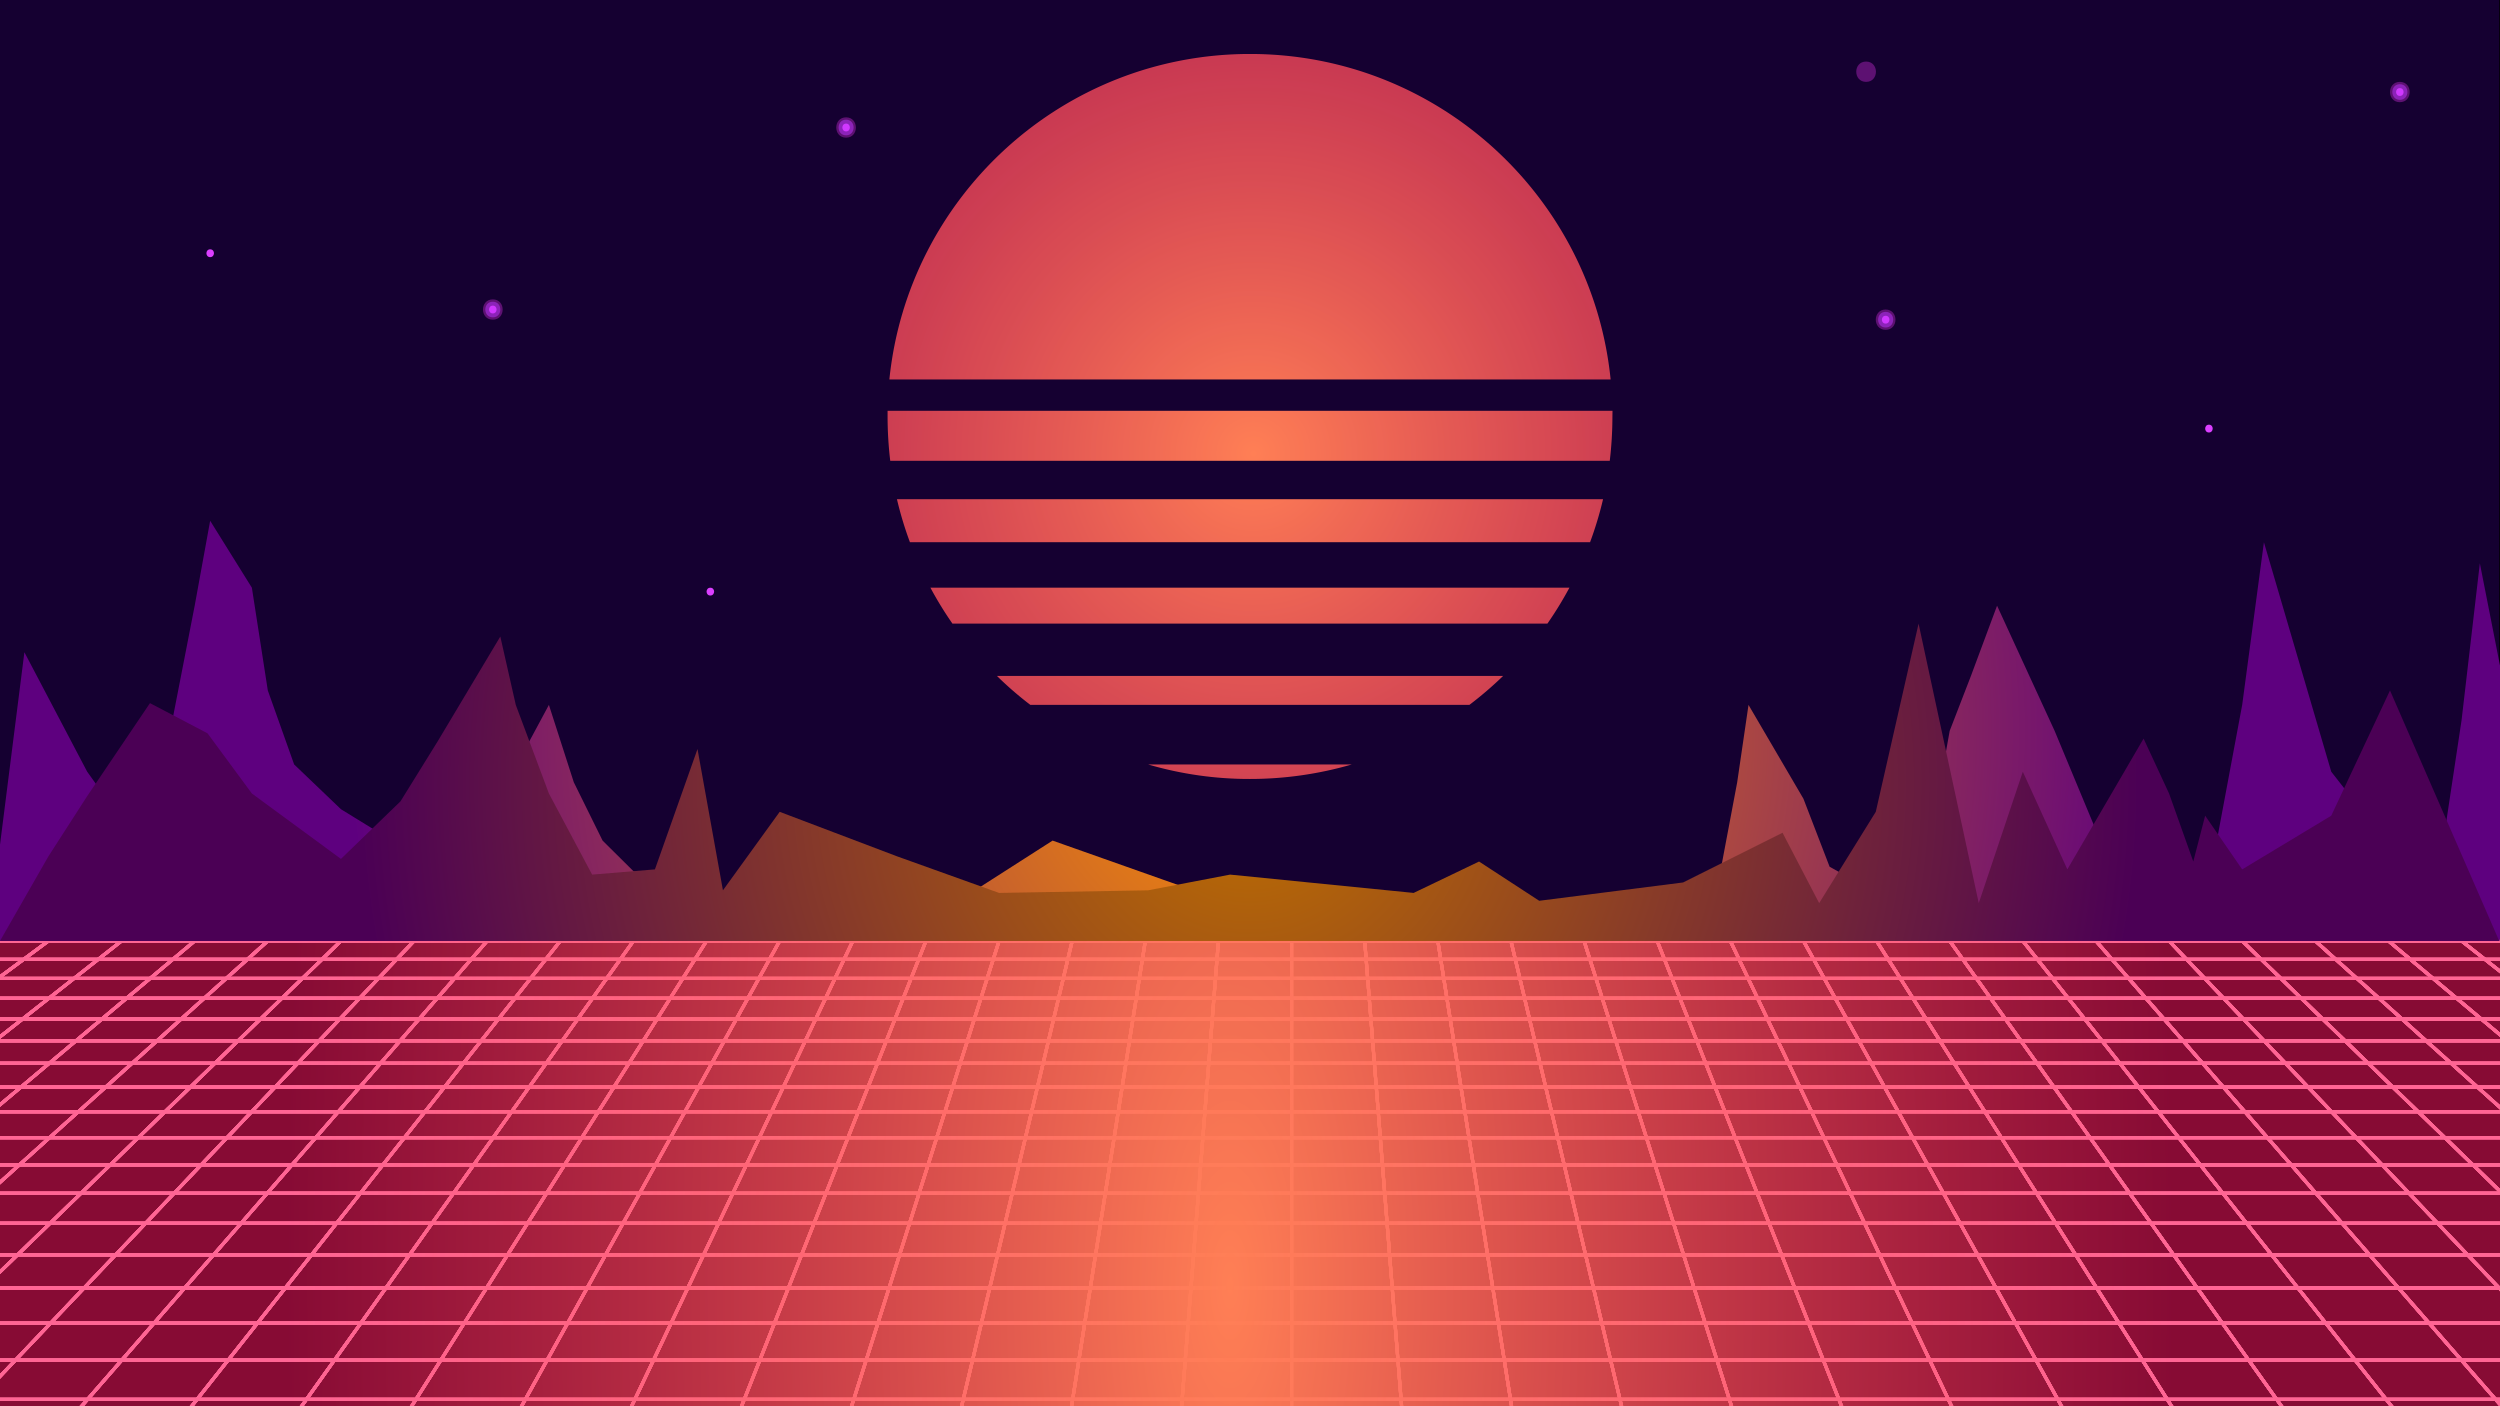
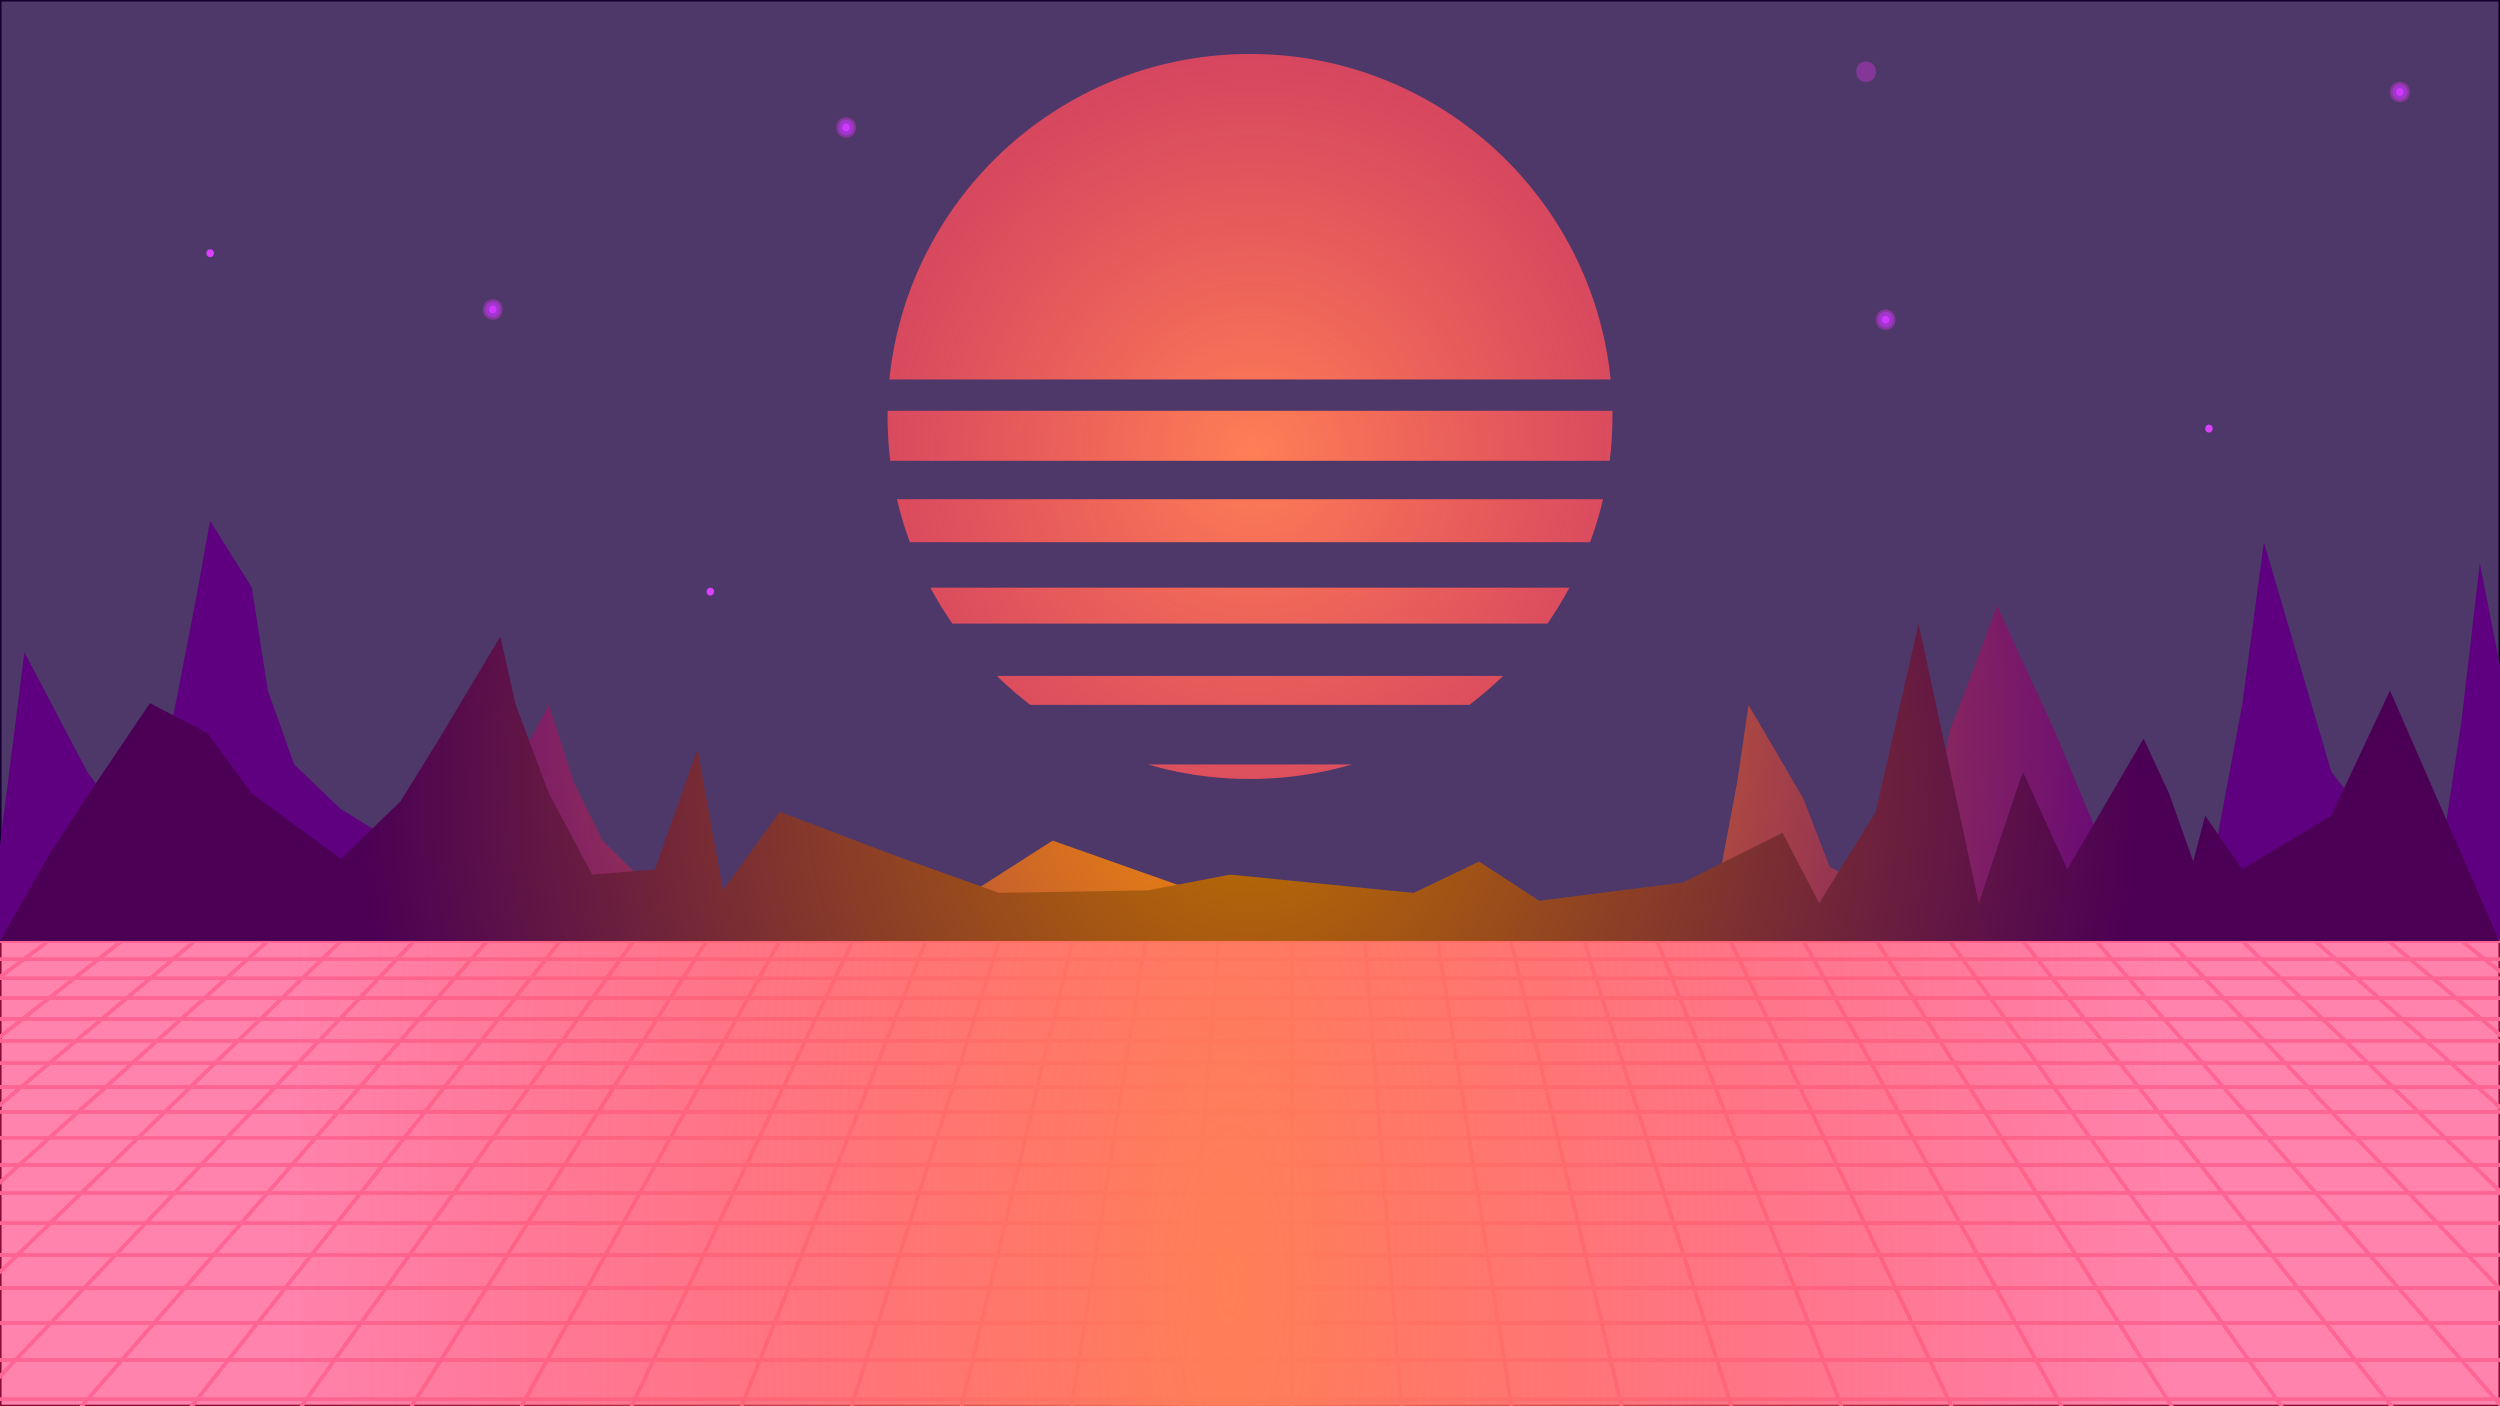
<svg xmlns="http://www.w3.org/2000/svg" xmlns:xlink="http://www.w3.org/1999/xlink" id="Layer_1" data-name="Layer 1" viewBox="0 0 1600 900">
  <defs>
    <style>.cls-1{fill:none;stroke:pink;stroke-miterlimit:10;stroke-width:2px;}.cls-2{opacity:0.2;}.cls-3{opacity:0.25;}.cls-4{opacity:0.3;}.cls-5{fill:url(#radial-gradient);}.cls-6{fill:url(#linear-gradient);}.cls-7{fill:url(#linear-gradient-2);}.cls-8{fill:url(#radial-gradient-2);}.cls-9{fill:#db3fff;}.cls-10{fill:#a135ff;opacity:0.5;}.cls-10,.cls-11{isolation:isolate;}.cls-11{fill:#f635ff;opacity:0.32;}
.cls-12{fill:url(#radial-gradient-3);}
.cls-13{fill:url(#radial-gradient-4);}
</style>
    <radialGradient id="radial-gradient" cx="787.25" cy="470.3" r="602.78" gradientTransform="translate(0 -475.49) scale(1 2.76)" gradientUnits="userSpaceOnUse">
      <stop offset="0" stop-color="#ff7f55" />
      <stop offset="1" stop-color="#ff1563" stop-opacity="0.53" />
    </radialGradient>
    <linearGradient id="linear-gradient" x1="799.75" y1="262.2" x2="799.75" y2="-340" gradientTransform="translate(0 1340)" gradientUnits="userSpaceOnUse">
      <stop offset="0" stop-color="#003794" />
      <stop offset="1" stop-color="#1b003f" stop-opacity="0.53" />
    </linearGradient>
    <linearGradient id="linear-gradient-2" x1="795.85" y1="262.2" x2="795.85" xlink:href="#linear-gradient" />
    <radialGradient id="radial-gradient-2" cx="802.15" cy="-49.81" r="598.88" gradientTransform="translate(0 340)" gradientUnits="userSpaceOnUse">
      <stop offset="0" stop-color="#ff7f55" />
      <stop offset="0.86" stop-color="#ff1563" stop-opacity="0.53" />
    </radialGradient>
    <radialGradient id="radial-gradient-3" cx="807.63" cy="432.25" r="584.38" gradientTransform="matrix(1, 0, 0, -1, 0, 900)" gradientUnits="userSpaceOnUse">
      <stop offset="0" stop-color="#ff9500" />
      <stop offset="1" stop-color="#5e007f" />
    </radialGradient>
    <radialGradient id="radial-gradient-4" cx="799.75" cy="399.33" r="570.05" gradientTransform="matrix(1, 0, 0, -1, 0, 900)" gradientUnits="userSpaceOnUse">
      <stop offset="0" stop-color="#bf7000" />
      <stop offset="1" stop-color="#4b0055" />
    </radialGradient>
  </defs>
  <g id="Background">
-     <rect x="0.5" y="0.5" width="1599" height="899" />
    <path d="M1599,1V899H1V1H1599m1-1H0V900H1600Z" />
  </g>
  <g id="main_grid" data-name="main grid">
    <polygon class="cls-1" points="-884.4 1211.1 2537.6 1211.1 1669 602.2 -15.8 602.2 -884.4 1211.1" />
    <line class="cls-1" x1="-32.6" y1="614" x2="1685.8" y2="614" />
    <line class="cls-1" x1="-50" y1="626.2" x2="1703.3" y2="626.2" />
    <line class="cls-1" x1="-68.2" y1="638.9" x2="1721.4" y2="638.9" />
    <line class="cls-1" x1="-87.1" y1="652.2" x2="1740.4" y2="652.2" />
    <line class="cls-1" x1="-106.9" y1="666.1" x2="1760.2" y2="666.1" />
    <line class="cls-1" x1="-127.6" y1="680.5" x2="1780.8" y2="680.5" />
    <line class="cls-1" x1="-149.1" y1="695.7" x2="1802.4" y2="695.7" />
    <line class="cls-1" x1="-171.7" y1="711.5" x2="1825" y2="711.5" />
    <line class="cls-1" x1="-195.4" y1="728.1" x2="1848.6" y2="728.1" />
    <line class="cls-1" x1="-220.2" y1="745.5" x2="1873.4" y2="745.5" />
    <line class="cls-1" x1="-246.2" y1="763.7" x2="1899.4" y2="763.7" />
    <line class="cls-1" x1="-273.6" y1="782.9" x2="1926.8" y2="782.9" />
    <line class="cls-1" x1="-302.3" y1="803.1" x2="1955.6" y2="803.1" />
    <line class="cls-1" x1="-332.7" y1="824.3" x2="1985.9" y2="824.3" />
    <line class="cls-1" x1="-364.7" y1="846.8" x2="2017.9" y2="846.8" />
    <line class="cls-1" x1="-398.5" y1="870.5" x2="2051.8" y2="870.5" />
    <line class="cls-1" x1="-434.3" y1="895.6" x2="2087.6" y2="895.6" />
    <line class="cls-1" x1="2347.5" y1="1211.1" x2="1575.4" y2="602.2" />
    <line class="cls-1" x1="2252.5" y1="1211.1" x2="1528.6" y2="602.2" />
    <line class="cls-1" x1="2157.4" y1="1211.1" x2="1481.8" y2="602.2" />
    <line class="cls-1" x1="2062.3" y1="1211.1" x2="1435" y2="602.2" />
    <line class="cls-1" x1="1967.3" y1="1211.1" x2="1388.2" y2="602.2" />
    <line class="cls-1" x1="1872.2" y1="1211.1" x2="1341.4" y2="602.2" />
    <line class="cls-1" x1="1777.2" y1="1211.1" x2="1294.6" y2="602.2" />
    <line class="cls-1" x1="1682.1" y1="1211.1" x2="1247.8" y2="602.2" />
    <line class="cls-1" x1="1587.1" y1="1211.1" x2="1201" y2="602.2" />
    <line class="cls-1" x1="1492" y1="1211.1" x2="1154.2" y2="602.2" />
    <line class="cls-1" x1="1397" y1="1211.1" x2="1107.4" y2="602.2" />
    <line class="cls-1" x1="1301.9" y1="1211.1" x2="1060.6" y2="602.2" />
    <line class="cls-1" x1="1206.8" y1="1211.1" x2="1013.8" y2="602.2" />
    <line class="cls-1" x1="1111.8" y1="1211.1" x2="967" y2="602.2" />
    <line class="cls-1" x1="1016.7" y1="1211.1" x2="920.2" y2="602.2" />
    <line class="cls-1" x1="921.7" y1="1211.1" x2="873.4" y2="602.2" />
    <line class="cls-1" x1="826.6" y1="1211.1" x2="826.6" y2="602.2" />
    <line class="cls-1" x1="731.6" y1="1211.1" x2="779.8" y2="602.2" />
    <line class="cls-1" x1="636.5" y1="1211.1" x2="733" y2="602.2" />
    <line class="cls-1" x1="541.5" y1="1211.1" x2="686.2" y2="602.2" />
    <line class="cls-1" x1="446.4" y1="1211.1" x2="639.4" y2="602.2" />
    <line class="cls-1" x1="351.3" y1="1211.1" x2="592.6" y2="602.2" />
    <line class="cls-1" x1="256.3" y1="1211.1" x2="545.8" y2="602.2" />
    <line class="cls-1" x1="161.2" y1="1211.1" x2="499" y2="602.2" />
    <line class="cls-1" x1="66.2" y1="1211.1" x2="452.2" y2="602.2" />
    <line class="cls-1" x1="-28.9" y1="1211.1" x2="405.4" y2="602.2" />
    <line class="cls-1" x1="-123.9" y1="1211.1" x2="358.6" y2="602.2" />
    <line class="cls-1" x1="-219" y1="1211.1" x2="311.8" y2="602.2" />
    <line class="cls-1" x1="-314" y1="1211.1" x2="265" y2="602.2" />
    <line class="cls-1" x1="-409.1" y1="1211.1" x2="218.2" y2="602.2" />
    <line class="cls-1" x1="-504.2" y1="1211.1" x2="171.4" y2="602.2" />
    <line class="cls-1" x1="-599.2" y1="1211.1" x2="124.6" y2="602.2" />
    <line class="cls-1" x1="-694.3" y1="1211.1" x2="77.8" y2="602.2" />
    <line class="cls-1" x1="-789.3" y1="1211.1" x2="31" y2="602.2" />
    <g class="cls-2">
      <polygon class="cls-1" points="-884.4 1211.1 2537.6 1211.1 1669 602.2 -15.8 602.2 -884.4 1211.1" />
      <line class="cls-1" x1="-32.6" y1="614" x2="1685.8" y2="614" />
      <line class="cls-1" x1="-50" y1="626.2" x2="1703.3" y2="626.2" />
      <line class="cls-1" x1="-68.2" y1="638.9" x2="1721.4" y2="638.9" />
      <line class="cls-1" x1="-87.1" y1="652.2" x2="1740.4" y2="652.2" />
      <line class="cls-1" x1="-106.9" y1="666.1" x2="1760.2" y2="666.1" />
      <line class="cls-1" x1="-127.6" y1="680.5" x2="1780.8" y2="680.5" />
      <line class="cls-1" x1="-149.1" y1="695.7" x2="1802.4" y2="695.7" />
      <line class="cls-1" x1="-171.7" y1="711.5" x2="1825" y2="711.5" />
      <line class="cls-1" x1="-195.4" y1="728.1" x2="1848.6" y2="728.1" />
      <line class="cls-1" x1="-220.2" y1="745.5" x2="1873.4" y2="745.5" />
      <line class="cls-1" x1="-246.2" y1="763.7" x2="1899.4" y2="763.7" />
      <line class="cls-1" x1="-273.6" y1="782.9" x2="1926.8" y2="782.9" />
      <line class="cls-1" x1="-302.3" y1="803.1" x2="1955.6" y2="803.1" />
      <line class="cls-1" x1="-332.7" y1="824.3" x2="1985.9" y2="824.3" />
      <line class="cls-1" x1="-364.7" y1="846.8" x2="2017.9" y2="846.8" />
      <line class="cls-1" x1="-398.5" y1="870.5" x2="2051.8" y2="870.5" />
      <line class="cls-1" x1="-434.3" y1="895.6" x2="2087.6" y2="895.6" />
      <line class="cls-1" x1="2347.5" y1="1211.1" x2="1575.4" y2="602.2" />
      <line class="cls-1" x1="2252.5" y1="1211.1" x2="1528.6" y2="602.2" />
      <line class="cls-1" x1="2157.4" y1="1211.1" x2="1481.8" y2="602.2" />
      <line class="cls-1" x1="2062.3" y1="1211.1" x2="1435" y2="602.2" />
      <line class="cls-1" x1="1967.3" y1="1211.1" x2="1388.2" y2="602.2" />
      <line class="cls-1" x1="1872.2" y1="1211.1" x2="1341.4" y2="602.2" />
      <line class="cls-1" x1="1777.2" y1="1211.1" x2="1294.6" y2="602.2" />
      <line class="cls-1" x1="1682.1" y1="1211.1" x2="1247.8" y2="602.2" />
      <line class="cls-1" x1="1587.1" y1="1211.1" x2="1201" y2="602.2" />
      <line class="cls-1" x1="1492" y1="1211.1" x2="1154.2" y2="602.2" />
      <line class="cls-1" x1="1397" y1="1211.1" x2="1107.4" y2="602.2" />
      <line class="cls-1" x1="1301.9" y1="1211.1" x2="1060.6" y2="602.2" />
      <line class="cls-1" x1="1206.8" y1="1211.1" x2="1013.8" y2="602.2" />
      <line class="cls-1" x1="1111.8" y1="1211.1" x2="967" y2="602.2" />
      <line class="cls-1" x1="1016.7" y1="1211.1" x2="920.2" y2="602.2" />
      <line class="cls-1" x1="921.7" y1="1211.1" x2="873.4" y2="602.2" />
      <line class="cls-1" x1="826.6" y1="1211.1" x2="826.6" y2="602.2" />
      <line class="cls-1" x1="731.6" y1="1211.1" x2="779.8" y2="602.2" />
      <line class="cls-1" x1="636.5" y1="1211.1" x2="733" y2="602.2" />
      <line class="cls-1" x1="541.5" y1="1211.1" x2="686.2" y2="602.2" />
      <line class="cls-1" x1="446.4" y1="1211.1" x2="639.4" y2="602.2" />
      <line class="cls-1" x1="351.3" y1="1211.1" x2="592.6" y2="602.2" />
      <line class="cls-1" x1="256.3" y1="1211.1" x2="545.8" y2="602.2" />
      <line class="cls-1" x1="161.2" y1="1211.1" x2="499" y2="602.2" />
      <line class="cls-1" x1="66.2" y1="1211.1" x2="452.2" y2="602.2" />
      <line class="cls-1" x1="-28.9" y1="1211.1" x2="405.4" y2="602.2" />
      <line class="cls-1" x1="-123.9" y1="1211.1" x2="358.6" y2="602.2" />
      <line class="cls-1" x1="-219" y1="1211.1" x2="311.8" y2="602.2" />
      <line class="cls-1" x1="-314" y1="1211.1" x2="265" y2="602.2" />
      <line class="cls-1" x1="-409.1" y1="1211.1" x2="218.2" y2="602.2" />
      <line class="cls-1" x1="-504.2" y1="1211.1" x2="171.4" y2="602.2" />
      <line class="cls-1" x1="-599.2" y1="1211.1" x2="124.6" y2="602.2" />
      <line class="cls-1" x1="-694.3" y1="1211.1" x2="77.8" y2="602.2" />
      <line class="cls-1" x1="-789.3" y1="1211.1" x2="31" y2="602.2" />
    </g>
    <g class="cls-3">
      <polygon class="cls-1" points="-884.4 1211.1 2537.6 1211.1 1669 602.2 -15.8 602.2 -884.4 1211.1" />
      <line class="cls-1" x1="-32.6" y1="614" x2="1685.8" y2="614" />
      <line class="cls-1" x1="-50" y1="626.2" x2="1703.3" y2="626.2" />
      <line class="cls-1" x1="-68.2" y1="638.9" x2="1721.4" y2="638.9" />
      <line class="cls-1" x1="-87.1" y1="652.2" x2="1740.4" y2="652.2" />
      <line class="cls-1" x1="-106.9" y1="666.1" x2="1760.2" y2="666.1" />
      <line class="cls-1" x1="-127.6" y1="680.5" x2="1780.8" y2="680.5" />
      <line class="cls-1" x1="-149.1" y1="695.7" x2="1802.4" y2="695.7" />
      <line class="cls-1" x1="-171.7" y1="711.5" x2="1825" y2="711.5" />
      <line class="cls-1" x1="-195.4" y1="728.1" x2="1848.6" y2="728.1" />
      <line class="cls-1" x1="-220.2" y1="745.5" x2="1873.4" y2="745.5" />
      <line class="cls-1" x1="-246.2" y1="763.7" x2="1899.4" y2="763.7" />
      <line class="cls-1" x1="-273.6" y1="782.9" x2="1926.8" y2="782.9" />
      <line class="cls-1" x1="-302.3" y1="803.1" x2="1955.6" y2="803.1" />
      <line class="cls-1" x1="-332.7" y1="824.3" x2="1985.9" y2="824.3" />
      <line class="cls-1" x1="-364.7" y1="846.8" x2="2017.9" y2="846.8" />
      <line class="cls-1" x1="-398.5" y1="870.5" x2="2051.8" y2="870.5" />
      <line class="cls-1" x1="-434.3" y1="895.6" x2="2087.6" y2="895.6" />
      <line class="cls-1" x1="2347.5" y1="1211.1" x2="1575.4" y2="602.2" />
      <line class="cls-1" x1="2252.5" y1="1211.1" x2="1528.6" y2="602.2" />
      <line class="cls-1" x1="2157.4" y1="1211.1" x2="1481.8" y2="602.2" />
      <line class="cls-1" x1="2062.3" y1="1211.1" x2="1435" y2="602.2" />
      <line class="cls-1" x1="1967.3" y1="1211.1" x2="1388.2" y2="602.2" />
      <line class="cls-1" x1="1872.2" y1="1211.1" x2="1341.4" y2="602.2" />
      <line class="cls-1" x1="1777.2" y1="1211.1" x2="1294.6" y2="602.2" />
      <line class="cls-1" x1="1682.1" y1="1211.1" x2="1247.8" y2="602.2" />
      <line class="cls-1" x1="1587.1" y1="1211.1" x2="1201" y2="602.2" />
      <line class="cls-1" x1="1492" y1="1211.1" x2="1154.2" y2="602.2" />
      <line class="cls-1" x1="1397" y1="1211.1" x2="1107.4" y2="602.2" />
      <line class="cls-1" x1="1301.9" y1="1211.1" x2="1060.6" y2="602.2" />
      <line class="cls-1" x1="1206.8" y1="1211.1" x2="1013.8" y2="602.2" />
      <line class="cls-1" x1="1111.8" y1="1211.1" x2="967" y2="602.2" />
      <line class="cls-1" x1="1016.7" y1="1211.1" x2="920.2" y2="602.2" />
      <line class="cls-1" x1="921.7" y1="1211.1" x2="873.4" y2="602.2" />
      <line class="cls-1" x1="826.6" y1="1211.1" x2="826.6" y2="602.2" />
      <line class="cls-1" x1="731.6" y1="1211.1" x2="779.8" y2="602.2" />
      <line class="cls-1" x1="636.5" y1="1211.1" x2="733" y2="602.2" />
      <line class="cls-1" x1="541.5" y1="1211.1" x2="686.2" y2="602.2" />
      <line class="cls-1" x1="446.4" y1="1211.1" x2="639.4" y2="602.2" />
      <line class="cls-1" x1="351.3" y1="1211.1" x2="592.6" y2="602.2" />
      <line class="cls-1" x1="256.3" y1="1211.1" x2="545.8" y2="602.2" />
      <line class="cls-1" x1="161.2" y1="1211.1" x2="499" y2="602.2" />
      <line class="cls-1" x1="66.2" y1="1211.1" x2="452.2" y2="602.2" />
      <line class="cls-1" x1="-28.9" y1="1211.1" x2="405.4" y2="602.2" />
      <line class="cls-1" x1="-123.9" y1="1211.1" x2="358.6" y2="602.2" />
      <line class="cls-1" x1="-219" y1="1211.1" x2="311.8" y2="602.2" />
      <line class="cls-1" x1="-314" y1="1211.1" x2="265" y2="602.2" />
      <line class="cls-1" x1="-409.1" y1="1211.1" x2="218.2" y2="602.2" />
      <line class="cls-1" x1="-504.2" y1="1211.1" x2="171.4" y2="602.2" />
      <line class="cls-1" x1="-599.2" y1="1211.1" x2="124.6" y2="602.2" />
      <line class="cls-1" x1="-694.3" y1="1211.1" x2="77.8" y2="602.2" />
      <line class="cls-1" x1="-789.3" y1="1211.1" x2="31" y2="602.2" />
    </g>
    <g class="cls-4">
      <polygon class="cls-1" points="-884.4 1211.1 2537.6 1211.1 1669 602.2 -15.8 602.2 -884.4 1211.1" />
      <line class="cls-1" x1="-32.6" y1="614" x2="1685.8" y2="614" />
      <line class="cls-1" x1="-50" y1="626.2" x2="1703.3" y2="626.2" />
      <line class="cls-1" x1="-68.2" y1="638.9" x2="1721.4" y2="638.9" />
      <line class="cls-1" x1="-87.1" y1="652.2" x2="1740.4" y2="652.2" />
      <line class="cls-1" x1="-106.9" y1="666.1" x2="1760.2" y2="666.1" />
      <line class="cls-1" x1="-127.6" y1="680.5" x2="1780.8" y2="680.5" />
      <line class="cls-1" x1="-149.1" y1="695.7" x2="1802.4" y2="695.7" />
      <line class="cls-1" x1="-171.7" y1="711.5" x2="1825" y2="711.5" />
      <line class="cls-1" x1="-195.4" y1="728.1" x2="1848.6" y2="728.1" />
      <line class="cls-1" x1="-220.2" y1="745.5" x2="1873.4" y2="745.5" />
      <line class="cls-1" x1="-246.2" y1="763.7" x2="1899.4" y2="763.7" />
      <line class="cls-1" x1="-273.6" y1="782.9" x2="1926.8" y2="782.9" />
      <line class="cls-1" x1="-302.3" y1="803.1" x2="1955.6" y2="803.1" />
      <line class="cls-1" x1="-332.7" y1="824.3" x2="1985.9" y2="824.3" />
      <line class="cls-1" x1="-364.7" y1="846.8" x2="2017.9" y2="846.8" />
      <line class="cls-1" x1="-398.5" y1="870.5" x2="2051.8" y2="870.5" />
      <line class="cls-1" x1="-434.3" y1="895.6" x2="2087.6" y2="895.6" />
      <line class="cls-1" x1="2347.5" y1="1211.1" x2="1575.4" y2="602.2" />
      <line class="cls-1" x1="2252.5" y1="1211.1" x2="1528.6" y2="602.2" />
      <line class="cls-1" x1="2157.4" y1="1211.1" x2="1481.8" y2="602.2" />
      <line class="cls-1" x1="2062.3" y1="1211.1" x2="1435" y2="602.2" />
      <line class="cls-1" x1="1967.3" y1="1211.1" x2="1388.2" y2="602.2" />
      <line class="cls-1" x1="1872.2" y1="1211.1" x2="1341.4" y2="602.2" />
      <line class="cls-1" x1="1777.2" y1="1211.1" x2="1294.6" y2="602.2" />
      <line class="cls-1" x1="1682.1" y1="1211.1" x2="1247.8" y2="602.2" />
      <line class="cls-1" x1="1587.1" y1="1211.1" x2="1201" y2="602.2" />
      <line class="cls-1" x1="1492" y1="1211.1" x2="1154.2" y2="602.2" />
      <line class="cls-1" x1="1397" y1="1211.1" x2="1107.4" y2="602.2" />
      <line class="cls-1" x1="1301.9" y1="1211.1" x2="1060.6" y2="602.2" />
      <line class="cls-1" x1="1206.8" y1="1211.1" x2="1013.8" y2="602.2" />
      <line class="cls-1" x1="1111.8" y1="1211.1" x2="967" y2="602.2" />
      <line class="cls-1" x1="1016.7" y1="1211.1" x2="920.2" y2="602.2" />
      <line class="cls-1" x1="921.7" y1="1211.1" x2="873.4" y2="602.2" />
      <line class="cls-1" x1="826.6" y1="1211.1" x2="826.6" y2="602.2" />
      <line class="cls-1" x1="731.6" y1="1211.1" x2="779.8" y2="602.2" />
      <line class="cls-1" x1="636.5" y1="1211.1" x2="733" y2="602.2" />
      <line class="cls-1" x1="541.5" y1="1211.1" x2="686.2" y2="602.2" />
      <line class="cls-1" x1="446.4" y1="1211.1" x2="639.4" y2="602.2" />
      <line class="cls-1" x1="351.3" y1="1211.1" x2="592.6" y2="602.2" />
      <line class="cls-1" x1="256.3" y1="1211.1" x2="545.8" y2="602.2" />
      <line class="cls-1" x1="161.2" y1="1211.1" x2="499" y2="602.2" />
      <line class="cls-1" x1="66.2" y1="1211.1" x2="452.2" y2="602.2" />
      <line class="cls-1" x1="-28.9" y1="1211.1" x2="405.4" y2="602.2" />
      <line class="cls-1" x1="-123.9" y1="1211.1" x2="358.6" y2="602.2" />
      <line class="cls-1" x1="-219" y1="1211.1" x2="311.8" y2="602.2" />
      <line class="cls-1" x1="-314" y1="1211.1" x2="265" y2="602.2" />
      <line class="cls-1" x1="-409.1" y1="1211.1" x2="218.2" y2="602.2" />
      <line class="cls-1" x1="-504.2" y1="1211.1" x2="171.4" y2="602.2" />
      <line class="cls-1" x1="-599.2" y1="1211.1" x2="124.6" y2="602.2" />
      <line class="cls-1" x1="-694.3" y1="1211.1" x2="77.8" y2="602.2" />
      <line class="cls-1" x1="-789.3" y1="1211.1" x2="31" y2="602.2" />
    </g>
    <polygon class="cls-1" points="-884.4 1211.1 2537.6 1211.1 1669 602.2 -15.8 602.2 -884.4 1211.1" />
    <line class="cls-1" x1="-32.6" y1="614" x2="1685.8" y2="614" />
    <line class="cls-1" x1="-50" y1="626.2" x2="1703.3" y2="626.2" />
    <line class="cls-1" x1="-68.2" y1="638.9" x2="1721.4" y2="638.9" />
    <line class="cls-1" x1="-87.1" y1="652.2" x2="1740.4" y2="652.2" />
    <line class="cls-1" x1="-106.9" y1="666.1" x2="1760.2" y2="666.1" />
    <line class="cls-1" x1="-127.6" y1="680.5" x2="1780.8" y2="680.5" />
    <line class="cls-1" x1="-149.1" y1="695.7" x2="1802.4" y2="695.7" />
    <line class="cls-1" x1="-171.7" y1="711.5" x2="1825" y2="711.5" />
    <line class="cls-1" x1="-195.4" y1="728.1" x2="1848.6" y2="728.1" />
    <line class="cls-1" x1="-220.2" y1="745.5" x2="1873.4" y2="745.5" />
    <line class="cls-1" x1="-246.2" y1="763.7" x2="1899.4" y2="763.7" />
    <line class="cls-1" x1="-273.6" y1="782.9" x2="1926.8" y2="782.9" />
    <line class="cls-1" x1="-302.3" y1="803.1" x2="1955.6" y2="803.1" />
    <line class="cls-1" x1="-332.7" y1="824.3" x2="1985.9" y2="824.3" />
    <line class="cls-1" x1="-364.7" y1="846.8" x2="2017.9" y2="846.8" />
    <line class="cls-1" x1="-398.5" y1="870.5" x2="2051.8" y2="870.5" />
    <line class="cls-1" x1="-434.3" y1="895.6" x2="2087.6" y2="895.6" />
    <line class="cls-1" x1="2347.5" y1="1211.1" x2="1575.4" y2="602.2" />
    <line class="cls-1" x1="2252.5" y1="1211.1" x2="1528.6" y2="602.2" />
    <line class="cls-1" x1="2157.4" y1="1211.1" x2="1481.8" y2="602.2" />
    <line class="cls-1" x1="2062.3" y1="1211.1" x2="1435" y2="602.2" />
    <line class="cls-1" x1="1967.3" y1="1211.1" x2="1388.2" y2="602.2" />
    <line class="cls-1" x1="1872.2" y1="1211.1" x2="1341.4" y2="602.2" />
    <line class="cls-1" x1="1777.2" y1="1211.1" x2="1294.6" y2="602.2" />
    <line class="cls-1" x1="1682.1" y1="1211.1" x2="1247.8" y2="602.2" />
    <line class="cls-1" x1="1587.1" y1="1211.1" x2="1201" y2="602.2" />
    <line class="cls-1" x1="1492" y1="1211.1" x2="1154.2" y2="602.2" />
    <line class="cls-1" x1="1397" y1="1211.1" x2="1107.4" y2="602.2" />
    <line class="cls-1" x1="1301.9" y1="1211.1" x2="1060.6" y2="602.2" />
    <line class="cls-1" x1="1206.8" y1="1211.1" x2="1013.8" y2="602.2" />
    <line class="cls-1" x1="1111.8" y1="1211.1" x2="967" y2="602.2" />
    <line class="cls-1" x1="1016.7" y1="1211.1" x2="920.2" y2="602.2" />
    <line class="cls-1" x1="921.7" y1="1211.1" x2="873.4" y2="602.2" />
    <line class="cls-1" x1="826.6" y1="1211.1" x2="826.6" y2="602.2" />
    <line class="cls-1" x1="731.6" y1="1211.1" x2="779.8" y2="602.2" />
    <line class="cls-1" x1="636.5" y1="1211.1" x2="733" y2="602.2" />
    <line class="cls-1" x1="541.5" y1="1211.1" x2="686.2" y2="602.2" />
    <line class="cls-1" x1="446.4" y1="1211.1" x2="639.4" y2="602.2" />
    <line class="cls-1" x1="351.3" y1="1211.1" x2="592.6" y2="602.2" />
    <line class="cls-1" x1="256.3" y1="1211.1" x2="545.8" y2="602.2" />
    <line class="cls-1" x1="161.2" y1="1211.1" x2="499" y2="602.2" />
    <line class="cls-1" x1="66.2" y1="1211.1" x2="452.2" y2="602.2" />
    <line class="cls-1" x1="-28.9" y1="1211.1" x2="405.4" y2="602.2" />
    <line class="cls-1" x1="-123.9" y1="1211.1" x2="358.6" y2="602.2" />
    <line class="cls-1" x1="-219" y1="1211.1" x2="311.8" y2="602.2" />
    <line class="cls-1" x1="-314" y1="1211.1" x2="265" y2="602.2" />
    <line class="cls-1" x1="-409.1" y1="1211.1" x2="218.2" y2="602.2" />
    <line class="cls-1" x1="-504.2" y1="1211.1" x2="171.4" y2="602.2" />
    <line class="cls-1" x1="-599.2" y1="1211.1" x2="124.6" y2="602.2" />
    <line class="cls-1" x1="-694.3" y1="1211.1" x2="77.8" y2="602.2" />
    <line class="cls-1" x1="-789.3" y1="1211.1" x2="31" y2="602.2" />
    <polygon class="cls-1" points="-884.4 1211.1 2537.6 1211.1 1669 602.2 -15.8 602.2 -884.4 1211.1" />
    <line class="cls-1" x1="-32.6" y1="614" x2="1685.8" y2="614" />
    <line class="cls-1" x1="-50" y1="626.2" x2="1703.3" y2="626.2" />
    <line class="cls-1" x1="-68.2" y1="638.9" x2="1721.4" y2="638.9" />
    <line class="cls-1" x1="-87.1" y1="652.2" x2="1740.4" y2="652.2" />
    <line class="cls-1" x1="-106.9" y1="666.1" x2="1760.2" y2="666.1" />
    <line class="cls-1" x1="-127.6" y1="680.5" x2="1780.8" y2="680.5" />
    <line class="cls-1" x1="-149.1" y1="695.7" x2="1802.4" y2="695.7" />
    <line class="cls-1" x1="-171.7" y1="711.5" x2="1825" y2="711.5" />
    <line class="cls-1" x1="-195.4" y1="728.1" x2="1848.6" y2="728.1" />
    <line class="cls-1" x1="-220.2" y1="745.5" x2="1873.4" y2="745.5" />
    <line class="cls-1" x1="-246.2" y1="763.7" x2="1899.4" y2="763.7" />
    <line class="cls-1" x1="-273.6" y1="782.9" x2="1926.8" y2="782.9" />
    <line class="cls-1" x1="-302.3" y1="803.1" x2="1955.6" y2="803.1" />
    <line class="cls-1" x1="-332.7" y1="824.3" x2="1985.9" y2="824.3" />
    <line class="cls-1" x1="-364.7" y1="846.8" x2="2017.9" y2="846.8" />
    <line class="cls-1" x1="-398.5" y1="870.5" x2="2051.8" y2="870.5" />
    <line class="cls-1" x1="-434.3" y1="895.6" x2="2087.6" y2="895.6" />
    <line class="cls-1" x1="2347.5" y1="1211.1" x2="1575.4" y2="602.2" />
    <line class="cls-1" x1="2252.5" y1="1211.1" x2="1528.6" y2="602.2" />
    <line class="cls-1" x1="2157.4" y1="1211.1" x2="1481.8" y2="602.2" />
    <line class="cls-1" x1="2062.3" y1="1211.1" x2="1435" y2="602.2" />
    <line class="cls-1" x1="1967.3" y1="1211.1" x2="1388.2" y2="602.2" />
    <line class="cls-1" x1="1872.2" y1="1211.1" x2="1341.4" y2="602.2" />
    <line class="cls-1" x1="1777.2" y1="1211.1" x2="1294.6" y2="602.2" />
    <line class="cls-1" x1="1682.1" y1="1211.1" x2="1247.8" y2="602.2" />
    <line class="cls-1" x1="1587.1" y1="1211.1" x2="1201" y2="602.2" />
    <line class="cls-1" x1="1492" y1="1211.1" x2="1154.2" y2="602.2" />
    <line class="cls-1" x1="1397" y1="1211.1" x2="1107.4" y2="602.2" />
    <line class="cls-1" x1="1301.9" y1="1211.1" x2="1060.6" y2="602.2" />
    <line class="cls-1" x1="1206.8" y1="1211.1" x2="1013.8" y2="602.2" />
    <line class="cls-1" x1="1111.8" y1="1211.1" x2="967" y2="602.2" />
    <line class="cls-1" x1="1016.7" y1="1211.1" x2="920.2" y2="602.2" />
    <line class="cls-1" x1="921.7" y1="1211.1" x2="873.4" y2="602.2" />
    <line class="cls-1" x1="826.6" y1="1211.1" x2="826.6" y2="602.2" />
    <line class="cls-1" x1="731.6" y1="1211.1" x2="779.8" y2="602.2" />
    <line class="cls-1" x1="636.5" y1="1211.1" x2="733" y2="602.2" />
    <line class="cls-1" x1="541.5" y1="1211.1" x2="686.2" y2="602.2" />
    <line class="cls-1" x1="446.4" y1="1211.1" x2="639.4" y2="602.2" />
    <line class="cls-1" x1="351.3" y1="1211.1" x2="592.6" y2="602.2" />
    <line class="cls-1" x1="256.3" y1="1211.1" x2="545.8" y2="602.2" />
    <line class="cls-1" x1="161.2" y1="1211.1" x2="499" y2="602.2" />
    <line class="cls-1" x1="66.2" y1="1211.1" x2="452.2" y2="602.2" />
    <line class="cls-1" x1="-28.9" y1="1211.1" x2="405.4" y2="602.2" />
    <line class="cls-1" x1="-123.9" y1="1211.1" x2="358.6" y2="602.2" />
    <line class="cls-1" x1="-219" y1="1211.1" x2="311.8" y2="602.2" />
    <line class="cls-1" x1="-314" y1="1211.1" x2="265" y2="602.2" />
    <line class="cls-1" x1="-409.1" y1="1211.1" x2="218.2" y2="602.2" />
    <line class="cls-1" x1="-504.2" y1="1211.1" x2="171.4" y2="602.2" />
    <line class="cls-1" x1="-599.2" y1="1211.1" x2="124.6" y2="602.2" />
    <line class="cls-1" x1="-694.3" y1="1211.1" x2="77.8" y2="602.2" />
    <line class="cls-1" x1="-789.3" y1="1211.1" x2="31" y2="602.2" />
    <polygon class="cls-1" points="-884.4 1211.1 2537.6 1211.1 1669 602.2 -15.8 602.2 -884.4 1211.1" />
    <line class="cls-1" x1="-32.6" y1="614" x2="1685.8" y2="614" />
    <line class="cls-1" x1="-50" y1="626.2" x2="1703.3" y2="626.2" />
    <line class="cls-1" x1="-68.2" y1="638.9" x2="1721.4" y2="638.9" />
    <line class="cls-1" x1="-87.1" y1="652.2" x2="1740.4" y2="652.2" />
    <line class="cls-1" x1="-106.9" y1="666.1" x2="1760.2" y2="666.1" />
    <line class="cls-1" x1="-127.6" y1="680.5" x2="1780.8" y2="680.5" />
    <line class="cls-1" x1="-149.1" y1="695.7" x2="1802.4" y2="695.7" />
    <line class="cls-1" x1="-171.7" y1="711.5" x2="1825" y2="711.5" />
    <line class="cls-1" x1="-195.4" y1="728.1" x2="1848.6" y2="728.1" />
    <line class="cls-1" x1="-220.2" y1="745.5" x2="1873.4" y2="745.5" />
    <line class="cls-1" x1="-246.2" y1="763.7" x2="1899.4" y2="763.7" />
    <line class="cls-1" x1="-273.6" y1="782.9" x2="1926.8" y2="782.9" />
    <line class="cls-1" x1="-302.3" y1="803.1" x2="1955.6" y2="803.1" />
    <line class="cls-1" x1="-332.7" y1="824.3" x2="1985.9" y2="824.3" />
    <line class="cls-1" x1="-364.7" y1="846.8" x2="2017.9" y2="846.8" />
    <line class="cls-1" x1="-398.5" y1="870.5" x2="2051.8" y2="870.5" />
    <line class="cls-1" x1="-434.3" y1="895.6" x2="2087.6" y2="895.6" />
    <line class="cls-1" x1="2347.5" y1="1211.1" x2="1575.4" y2="602.2" />
    <line class="cls-1" x1="2252.5" y1="1211.1" x2="1528.6" y2="602.2" />
    <line class="cls-1" x1="2157.4" y1="1211.1" x2="1481.8" y2="602.2" />
    <line class="cls-1" x1="2062.3" y1="1211.1" x2="1435" y2="602.2" />
    <line class="cls-1" x1="1967.3" y1="1211.1" x2="1388.2" y2="602.2" />
    <line class="cls-1" x1="1872.2" y1="1211.1" x2="1341.4" y2="602.2" />
    <line class="cls-1" x1="1777.2" y1="1211.1" x2="1294.6" y2="602.2" />
    <line class="cls-1" x1="1682.1" y1="1211.1" x2="1247.8" y2="602.2" />
    <line class="cls-1" x1="1587.1" y1="1211.1" x2="1201" y2="602.2" />
    <line class="cls-1" x1="1492" y1="1211.1" x2="1154.2" y2="602.2" />
    <line class="cls-1" x1="1397" y1="1211.1" x2="1107.4" y2="602.2" />
    <line class="cls-1" x1="1301.9" y1="1211.1" x2="1060.6" y2="602.2" />
    <line class="cls-1" x1="1206.8" y1="1211.1" x2="1013.8" y2="602.2" />
    <line class="cls-1" x1="1111.8" y1="1211.1" x2="967" y2="602.2" />
    <line class="cls-1" x1="1016.7" y1="1211.1" x2="920.2" y2="602.2" />
    <line class="cls-1" x1="921.7" y1="1211.1" x2="873.4" y2="602.2" />
    <line class="cls-1" x1="826.6" y1="1211.1" x2="826.6" y2="602.2" />
    <line class="cls-1" x1="731.6" y1="1211.1" x2="779.8" y2="602.2" />
    <line class="cls-1" x1="636.5" y1="1211.1" x2="733" y2="602.2" />
    <line class="cls-1" x1="541.5" y1="1211.1" x2="686.2" y2="602.2" />
    <line class="cls-1" x1="446.4" y1="1211.1" x2="639.4" y2="602.2" />
    <line class="cls-1" x1="351.3" y1="1211.1" x2="592.6" y2="602.2" />
    <line class="cls-1" x1="256.3" y1="1211.1" x2="545.8" y2="602.2" />
    <line class="cls-1" x1="161.2" y1="1211.1" x2="499" y2="602.2" />
    <line class="cls-1" x1="66.2" y1="1211.1" x2="452.2" y2="602.2" />
    <line class="cls-1" x1="-28.9" y1="1211.1" x2="405.4" y2="602.2" />
    <line class="cls-1" x1="-123.9" y1="1211.1" x2="358.6" y2="602.2" />
    <line class="cls-1" x1="-219" y1="1211.1" x2="311.8" y2="602.2" />
    <line class="cls-1" x1="-314" y1="1211.1" x2="265" y2="602.2" />
    <line class="cls-1" x1="-409.1" y1="1211.1" x2="218.2" y2="602.2" />
    <line class="cls-1" x1="-504.2" y1="1211.1" x2="171.4" y2="602.2" />
    <line class="cls-1" x1="-599.2" y1="1211.1" x2="124.6" y2="602.2" />
    <line class="cls-1" x1="-694.3" y1="1211.1" x2="77.8" y2="602.2" />
    <line class="cls-1" x1="-789.3" y1="1211.1" x2="31" y2="602.2" />
    <polygon class="cls-1" points="-884.4 1211.1 2537.6 1211.1 1669 602.2 -15.8 602.2 -884.4 1211.1" />
    <line class="cls-1" x1="-32.6" y1="614" x2="1685.8" y2="614" />
    <line class="cls-1" x1="-50" y1="626.2" x2="1703.3" y2="626.2" />
    <line class="cls-1" x1="-68.2" y1="638.9" x2="1721.4" y2="638.9" />
    <line class="cls-1" x1="-87.1" y1="652.2" x2="1740.4" y2="652.2" />
    <line class="cls-1" x1="-106.9" y1="666.1" x2="1760.2" y2="666.1" />
    <line class="cls-1" x1="-127.6" y1="680.5" x2="1780.8" y2="680.5" />
    <line class="cls-1" x1="-149.1" y1="695.7" x2="1802.4" y2="695.7" />
    <line class="cls-1" x1="-171.7" y1="711.5" x2="1825" y2="711.5" />
    <line class="cls-1" x1="-195.4" y1="728.1" x2="1848.6" y2="728.1" />
    <line class="cls-1" x1="-220.2" y1="745.5" x2="1873.4" y2="745.5" />
    <line class="cls-1" x1="-246.2" y1="763.7" x2="1899.4" y2="763.7" />
    <line class="cls-1" x1="-273.6" y1="782.9" x2="1926.8" y2="782.9" />
    <line class="cls-1" x1="-302.3" y1="803.1" x2="1955.6" y2="803.1" />
    <line class="cls-1" x1="-332.7" y1="824.3" x2="1985.9" y2="824.3" />
    <line class="cls-1" x1="-364.7" y1="846.8" x2="2017.9" y2="846.8" />
    <line class="cls-1" x1="-398.5" y1="870.5" x2="2051.8" y2="870.5" />
    <line class="cls-1" x1="-434.3" y1="895.6" x2="2087.6" y2="895.6" />
    <line class="cls-1" x1="2347.5" y1="1211.1" x2="1575.4" y2="602.2" />
    <line class="cls-1" x1="2252.5" y1="1211.1" x2="1528.6" y2="602.2" />
    <line class="cls-1" x1="2157.4" y1="1211.1" x2="1481.8" y2="602.2" />
    <line class="cls-1" x1="2062.3" y1="1211.1" x2="1435" y2="602.2" />
    <line class="cls-1" x1="1967.3" y1="1211.1" x2="1388.2" y2="602.2" />
    <line class="cls-1" x1="1872.2" y1="1211.1" x2="1341.4" y2="602.2" />
    <line class="cls-1" x1="1777.2" y1="1211.1" x2="1294.6" y2="602.2" />
    <line class="cls-1" x1="1682.1" y1="1211.1" x2="1247.8" y2="602.2" />
    <line class="cls-1" x1="1587.1" y1="1211.1" x2="1201" y2="602.2" />
    <line class="cls-1" x1="1492" y1="1211.1" x2="1154.2" y2="602.2" />
    <line class="cls-1" x1="1397" y1="1211.1" x2="1107.4" y2="602.2" />
    <line class="cls-1" x1="1301.9" y1="1211.1" x2="1060.6" y2="602.2" />
    <line class="cls-1" x1="1206.8" y1="1211.1" x2="1013.8" y2="602.2" />
    <line class="cls-1" x1="1111.8" y1="1211.1" x2="967" y2="602.2" />
    <line class="cls-1" x1="1016.7" y1="1211.1" x2="920.2" y2="602.2" />
    <line class="cls-1" x1="921.7" y1="1211.1" x2="873.4" y2="602.2" />
    <line class="cls-1" x1="826.6" y1="1211.1" x2="826.6" y2="602.2" />
    <line class="cls-1" x1="731.6" y1="1211.1" x2="779.8" y2="602.2" />
    <line class="cls-1" x1="636.5" y1="1211.1" x2="733" y2="602.2" />
    <line class="cls-1" x1="541.5" y1="1211.1" x2="686.2" y2="602.2" />
    <line class="cls-1" x1="446.4" y1="1211.1" x2="639.4" y2="602.2" />
    <line class="cls-1" x1="351.3" y1="1211.1" x2="592.6" y2="602.2" />
    <line class="cls-1" x1="256.3" y1="1211.1" x2="545.8" y2="602.2" />
    <line class="cls-1" x1="161.2" y1="1211.1" x2="499" y2="602.2" />
    <line class="cls-1" x1="66.2" y1="1211.1" x2="452.2" y2="602.2" />
    <line class="cls-1" x1="-28.9" y1="1211.1" x2="405.4" y2="602.2" />
    <line class="cls-1" x1="-123.9" y1="1211.1" x2="358.6" y2="602.2" />
    <line class="cls-1" x1="-219" y1="1211.1" x2="311.8" y2="602.2" />
    <line class="cls-1" x1="-314" y1="1211.1" x2="265" y2="602.2" />
    <line class="cls-1" x1="-409.1" y1="1211.1" x2="218.2" y2="602.2" />
    <line class="cls-1" x1="-504.2" y1="1211.1" x2="171.4" y2="602.2" />
    <line class="cls-1" x1="-599.2" y1="1211.1" x2="124.6" y2="602.2" />
    <line class="cls-1" x1="-694.3" y1="1211.1" x2="77.8" y2="602.2" />
    <line class="cls-1" x1="-789.3" y1="1211.1" x2="31" y2="602.2" />
    <polygon class="cls-1" points="-884.4 1211.1 2537.6 1211.1 1669 602.2 -15.8 602.2 -884.4 1211.1" />
    <line class="cls-1" x1="-32.6" y1="614" x2="1685.8" y2="614" />
    <line class="cls-1" x1="-50" y1="626.2" x2="1703.3" y2="626.2" />
    <line class="cls-1" x1="-68.2" y1="638.9" x2="1721.4" y2="638.9" />
    <line class="cls-1" x1="-87.1" y1="652.2" x2="1740.4" y2="652.2" />
    <line class="cls-1" x1="-106.9" y1="666.1" x2="1760.2" y2="666.1" />
    <line class="cls-1" x1="-127.6" y1="680.5" x2="1780.8" y2="680.5" />
    <line class="cls-1" x1="-149.1" y1="695.7" x2="1802.4" y2="695.7" />
    <line class="cls-1" x1="-171.7" y1="711.5" x2="1825" y2="711.5" />
    <line class="cls-1" x1="-195.4" y1="728.1" x2="1848.6" y2="728.1" />
    <line class="cls-1" x1="-220.2" y1="745.5" x2="1873.4" y2="745.5" />
    <line class="cls-1" x1="-246.2" y1="763.7" x2="1899.4" y2="763.7" />
    <line class="cls-1" x1="-273.6" y1="782.9" x2="1926.8" y2="782.9" />
    <line class="cls-1" x1="-302.3" y1="803.1" x2="1955.6" y2="803.1" />
    <line class="cls-1" x1="-332.7" y1="824.3" x2="1985.9" y2="824.3" />
    <line class="cls-1" x1="-364.7" y1="846.8" x2="2017.9" y2="846.8" />
    <line class="cls-1" x1="-398.5" y1="870.5" x2="2051.8" y2="870.5" />
    <line class="cls-1" x1="-434.3" y1="895.6" x2="2087.6" y2="895.6" />
    <line class="cls-1" x1="2347.5" y1="1211.1" x2="1575.4" y2="602.2" />
    <line class="cls-1" x1="2252.5" y1="1211.1" x2="1528.6" y2="602.2" />
    <line class="cls-1" x1="2157.4" y1="1211.1" x2="1481.8" y2="602.2" />
    <line class="cls-1" x1="2062.3" y1="1211.1" x2="1435" y2="602.2" />
    <line class="cls-1" x1="1967.3" y1="1211.1" x2="1388.2" y2="602.2" />
    <line class="cls-1" x1="1872.2" y1="1211.1" x2="1341.4" y2="602.2" />
    <line class="cls-1" x1="1777.2" y1="1211.1" x2="1294.6" y2="602.2" />
-     <line class="cls-1" x1="1682.1" y1="1211.1" x2="1247.8" y2="602.2" />
    <line class="cls-1" x1="1587.1" y1="1211.1" x2="1201" y2="602.2" />
    <line class="cls-1" x1="1492" y1="1211.1" x2="1154.2" y2="602.2" />
    <line class="cls-1" x1="1397" y1="1211.1" x2="1107.4" y2="602.2" />
    <line class="cls-1" x1="1301.9" y1="1211.1" x2="1060.6" y2="602.2" />
    <line class="cls-1" x1="1206.8" y1="1211.1" x2="1013.8" y2="602.2" />
    <line class="cls-1" x1="1111.8" y1="1211.1" x2="967" y2="602.2" />
    <line class="cls-1" x1="1016.7" y1="1211.1" x2="920.2" y2="602.2" />
    <line class="cls-1" x1="921.7" y1="1211.1" x2="873.4" y2="602.2" />
    <line class="cls-1" x1="826.6" y1="1211.1" x2="826.6" y2="602.2" />
    <line class="cls-1" x1="731.6" y1="1211.1" x2="779.8" y2="602.2" />
    <line class="cls-1" x1="636.5" y1="1211.1" x2="733" y2="602.2" />
    <line class="cls-1" x1="541.5" y1="1211.1" x2="686.2" y2="602.2" />
    <line class="cls-1" x1="446.4" y1="1211.1" x2="639.4" y2="602.2" />
    <line class="cls-1" x1="351.3" y1="1211.1" x2="592.6" y2="602.2" />
    <line class="cls-1" x1="256.3" y1="1211.1" x2="545.8" y2="602.2" />
    <line class="cls-1" x1="161.2" y1="1211.1" x2="499" y2="602.2" />
    <line class="cls-1" x1="66.2" y1="1211.1" x2="452.2" y2="602.2" />
    <line class="cls-1" x1="-28.9" y1="1211.1" x2="405.4" y2="602.2" />
    <line class="cls-1" x1="-123.9" y1="1211.1" x2="358.6" y2="602.2" />
    <line class="cls-1" x1="-219" y1="1211.1" x2="311.8" y2="602.2" />
    <line class="cls-1" x1="-314" y1="1211.1" x2="265" y2="602.2" />
    <line class="cls-1" x1="-409.1" y1="1211.1" x2="218.2" y2="602.2" />
    <line class="cls-1" x1="-504.2" y1="1211.1" x2="171.4" y2="602.2" />
    <line class="cls-1" x1="-599.2" y1="1211.1" x2="124.6" y2="602.2" />
    <line class="cls-1" x1="-694.3" y1="1211.1" x2="77.8" y2="602.2" />
    <line class="cls-1" x1="-789.3" y1="1211.1" x2="31" y2="602.2" />
  </g>
  <g id="lower_gradient" data-name="lower gradient">
    <rect class="cls-5" x="-61.4" y="600.2" width="1697.3" height="444.7" />
  </g>
  <g id="upper_gradient" data-name="upper gradient">
    <rect class="cls-6" width="1599.5" height="602.2" />
  </g>
  <g id="sun_glow" data-name="sun glow">
    <rect class="cls-7" x="-7.8" width="1607.3" height="602.2" />
  </g>
  <g id="sun-2">
    <path class="cls-8" d="M582.35,347h435.3a229,229,0,0,0,8.3-27.5H574.05A229,229,0,0,0,582.35,347ZM1032,262.9H568.05v3.6a242.94,242.94,0,0,0,1.7,28.4h460.5a242.94,242.94,0,0,0,1.7-28.4ZM609.55,399.1h380.8a237.12,237.12,0,0,0,14.1-23h-409a235.76,235.76,0,0,0,14.1,23Zm49.9,52h281A236.58,236.58,0,0,0,962,432.6H638.05a222,222,0,0,0,21.4,18.54ZM800,498.54a233.94,233.94,0,0,0,65.2-9.3H734.75A230.55,230.55,0,0,0,800,498.54Zm0-464c-120.1,0-218.9,91.3-230.8,208.3h461.6C1019,125.84,920.15,34.54,800,34.54Z" />
  </g>
  <g id="stars">
    <path class="cls-9" d="M315.4,195.6c-3.2,0-3.2,5,0,5S318.6,195.6,315.4,195.6Z" />
    <path class="cls-10" d="M315.4,193.1c-6.4,0-6.4,10,0,10S321.8,193.1,315.4,193.1Z" />
    <path class="cls-11" d="M315.4,191.6c-8.4,0-8.4,13,0,13S323.8,191.6,315.4,191.6Z" />
    <path class="cls-9" d="M1206.8,202.1c-3.2,0-3.2,5,0,5S1210.1,202.1,1206.8,202.1Z" />
    <path class="cls-10" d="M1206.8,199.6c-6.4,0-6.4,10,0,10S1213.3,199.6,1206.8,199.6Z" />
    <path class="cls-11" d="M1206.8,198.1c-8.4,0-8.4,13,0,13S1215.2,198.1,1206.8,198.1Z" />
    <path class="cls-9" d="M1413.7,271.8c-3.2,0-3.2,5,0,5S1417,271.8,1413.7,271.8Z" />
    <path class="cls-11" d="M1194.3,39.4c-8.4,0-8.4,13,0,13S1202.7,39.4,1194.3,39.4Z" />
    <path class="cls-9" d="M1535.9,56.4c-3.2,0-3.2,5,0,5S1539.1,56.4,1535.9,56.4Z" />
-     <path class="cls-10" d="M1535.9,53.9c-6.4,0-6.4,10,0,10S1542.4,53.9,1535.9,53.9Z" />
+     <path class="cls-10" d="M1535.9,53.9c-6.4,0-6.4,10,0,10S1542.4,53.9,1535.9,53.9" />
    <path class="cls-11" d="M1535.9,52.4c-8.4,0-8.4,13,0,13S1544.3,52.4,1535.9,52.4Z" />
    <path class="cls-9" d="M541.5,79.1c-3.2,0-3.2,5,0,5S544.7,79.1,541.5,79.1Z" />
    <path class="cls-10" d="M541.5,76.6c-6.4,0-6.4,10,0,10S547.9,76.6,541.5,76.6Z" />
    <path class="cls-11" d="M541.5,75.1c-8.4,0-8.4,13,0,13S549.8,75.1,541.5,75.1Z" />
  </g>
  <path class="cls-9" d="M454.6,376.14c-3.2,0-3.2,5,0,5s3.3-5,0-5" />
  <path class="cls-9" d="M134.5,159.57c-3.2,0-3.2,5,0,5s3.3-5,0-5" />
  <g id="mountain_2" data-name="mountain 2">
    <polygon class="cls-12" points="1599.5 602.2 -7.8 602.2 15.61 417.43 55.8 493.89 77.8 524.59 94.31 549.7 107.71 474.36 124.6 387.64 134.5 333.29 161.2 376.14 171.4 441.89 188.25 489.24 218.2 517.89 256.3 541.33 296.92 544.68 309.1 529.61 351.3 451.14 367.24 500.67 385.66 537.98 405.4 557.55 446.4 578 499 588.22 592.6 589.89 673.66 537.98 810.96 586.54 1016.7 589.89 1095.61 586.54 1111.8 500.67 1119.05 451.14 1154.2 511.19 1170.96 554.73 1213.1 578 1237.94 522.91 1247.8 467.75 1261.38 432.64 1278.12 387.64 1314.96 467.75 1341.4 531.29 1366.87 563.1 1411.3 578 1435 451.14 1448.91 347.04 1492 493.89 1557.75 578 1575.4 460.96 1587.1 360.5 1623.05 543.01 1599.5 602.2" />
  </g>
  <g id="mountain_1" data-name="mountain 1">
    <polygon class="cls-13" points="0 602.2 1599.5 602.2 1529.6 441.89 1492 522.04 1435 556.4 1411.3 522.04 1403.7 551.38 1388.2 507.84 1371.89 472.68 1323.1 556.4 1294.6 493.89 1266.4 578 1227.89 399.14 1200.5 519.57 1164.26 578 1140.82 532.96 1077.19 564.77 985.1 576.5 946.59 551.38 904.73 571.47 787.25 559.75 734.75 569.8 639.4 571.47 574.05 548.03 499 519.57 462.68 569.8 446.4 479.38 419.15 556.4 378.96 559.75 351.3 507.84 330.1 451.14 320.2 407.38 280.17 474.36 256.3 512.87 218.2 549.7 161.2 507.84 132.82 469.33 95.98 450 55.8 509.52 31 548.03 0 602.2" />
  </g>
</svg>